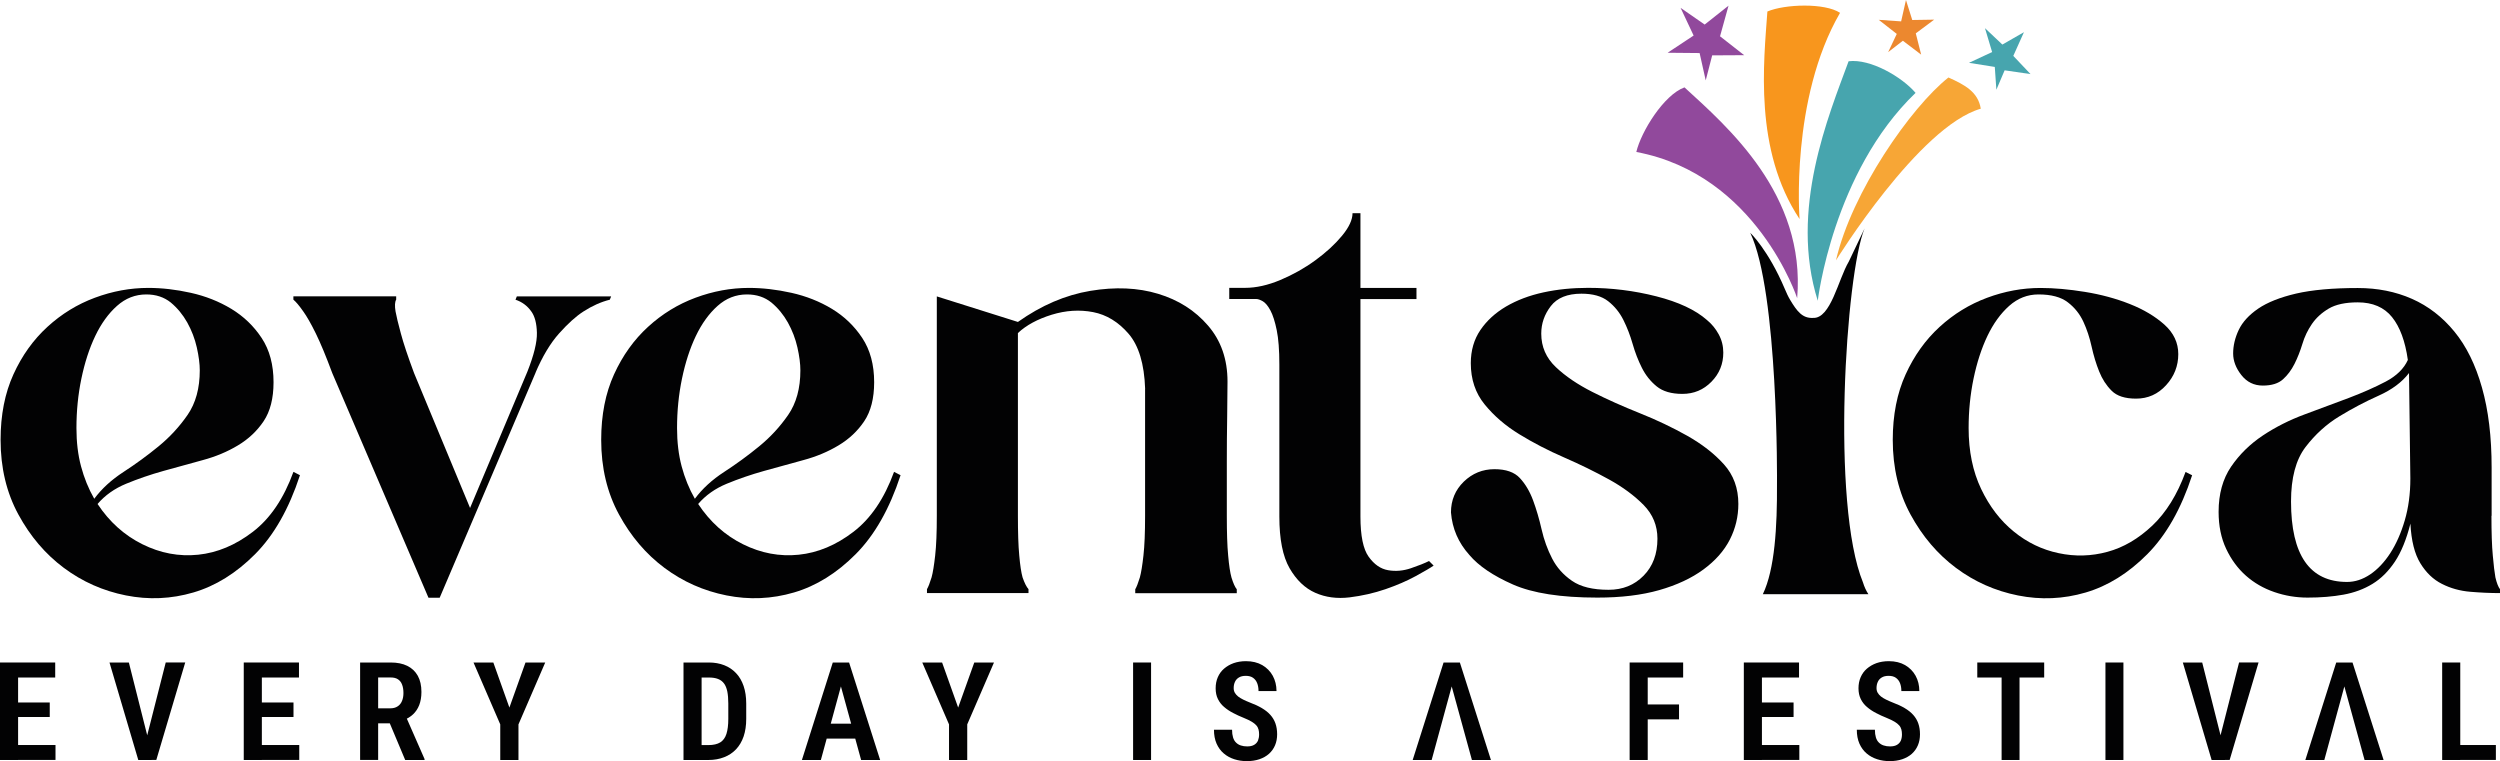
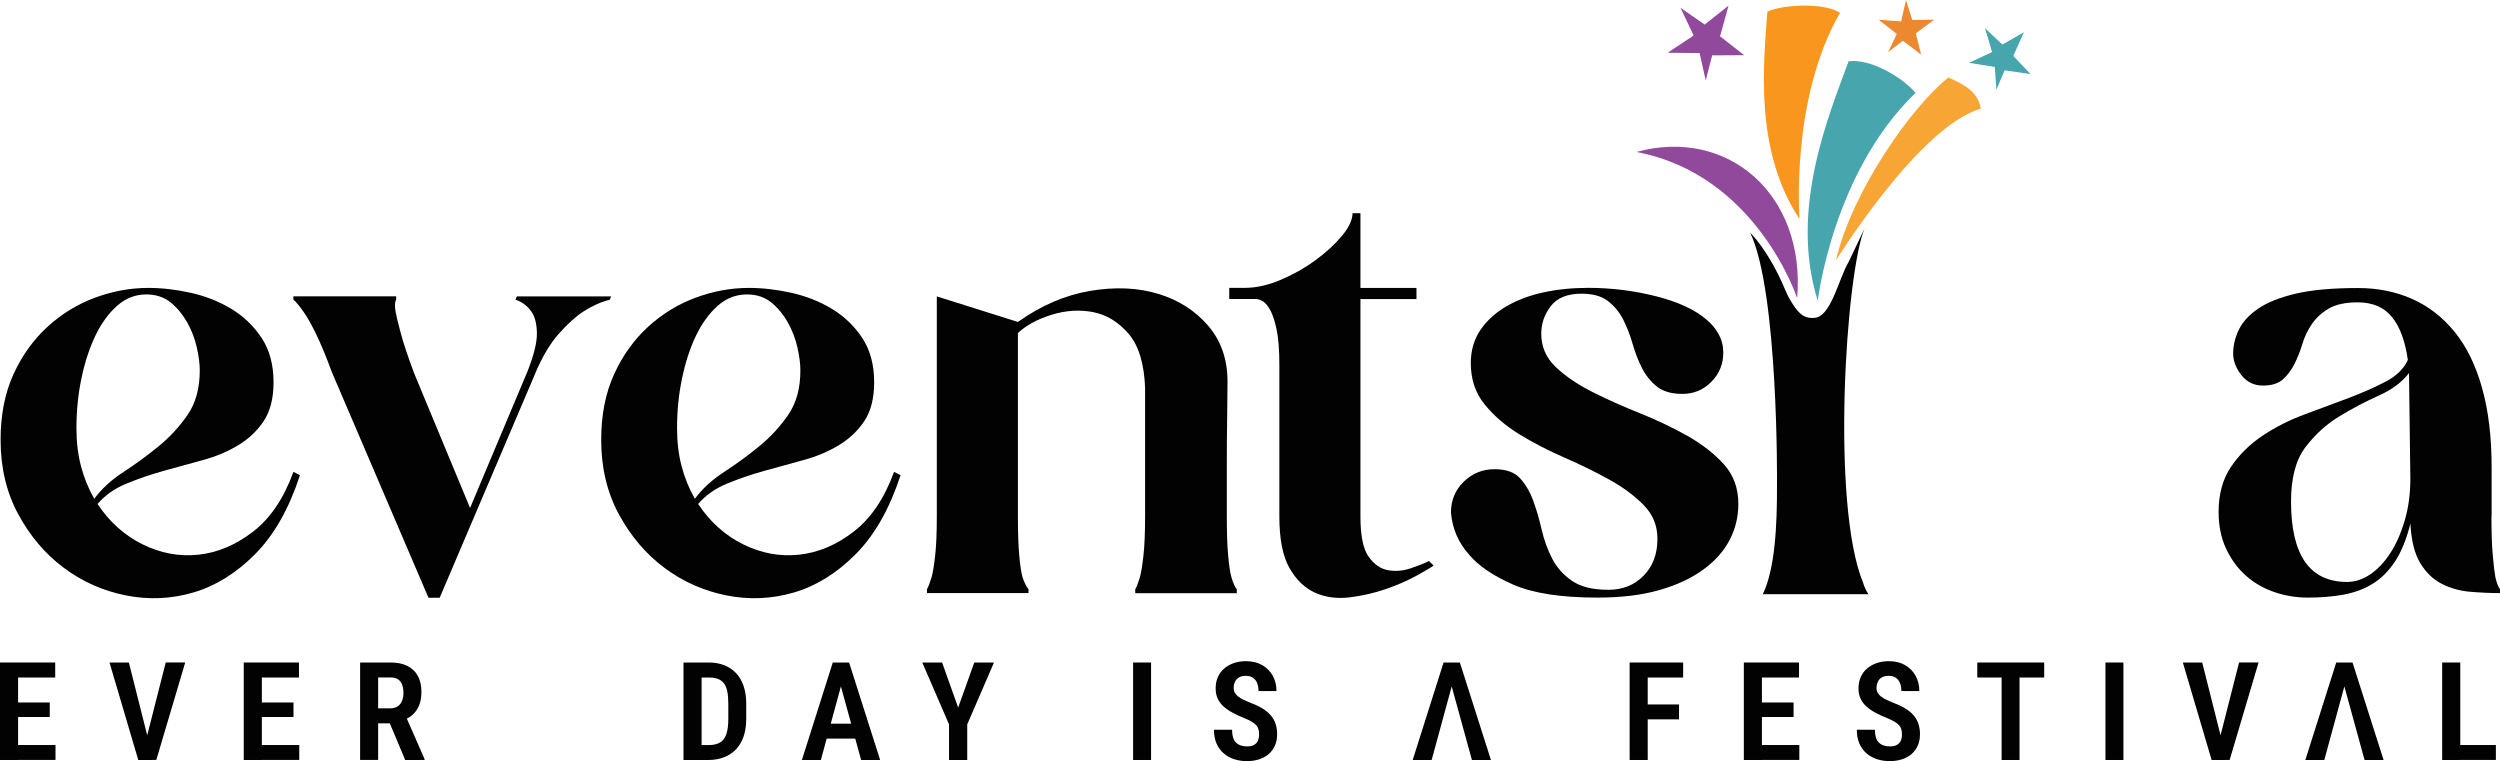
<svg xmlns="http://www.w3.org/2000/svg" width="243" height="74" viewBox="0 0 243 74" fill="none">
  <g clip-path="url(#clip0_207_3072)">
    <path d="M29.156 46.19C28.087 49.459 26.634 52.015 24.796 53.863C22.958 55.711 20.962 56.952 18.802 57.587C16.642 58.222 14.453 58.317 12.231 57.873C10.009 57.43 8.001 56.536 6.209 55.2C4.416 53.863 2.94 52.133 1.787 50.009C0.633 47.886 0.057 45.465 0.057 42.752C0.057 40.331 0.475 38.213 1.306 36.388C2.137 34.562 3.24 33.023 4.609 31.771C5.977 30.518 7.515 29.574 9.223 28.939C10.931 28.305 12.661 27.985 14.414 27.985C15.737 27.985 17.117 28.142 18.547 28.462C19.978 28.782 21.29 29.299 22.489 30.024C23.682 30.748 24.666 31.692 25.435 32.855C26.204 34.023 26.588 35.455 26.588 37.152C26.588 38.719 26.266 39.983 25.627 40.938C24.988 41.893 24.151 42.679 23.128 43.291C22.104 43.909 20.956 44.387 19.701 44.724C18.44 45.066 17.168 45.415 15.89 45.774C14.606 46.133 13.402 46.549 12.271 47.015C11.14 47.482 10.207 48.139 9.483 48.987C10.636 50.728 12.09 52.032 13.843 52.902C15.596 53.773 17.399 54.11 19.26 53.919C21.12 53.728 22.89 52.986 24.581 51.689C26.266 50.397 27.584 48.453 28.522 45.864L29.156 46.19ZM14.222 28.619C13.153 28.619 12.203 28.99 11.372 29.732C10.54 30.473 9.834 31.45 9.257 32.658C8.68 33.866 8.233 35.248 7.911 36.798C7.589 38.348 7.43 39.949 7.43 41.606C7.43 42.965 7.577 44.207 7.877 45.33C8.177 46.454 8.601 47.504 9.161 48.481C9.884 47.504 10.834 46.633 12.011 45.87C13.187 45.106 14.318 44.28 15.409 43.387C16.5 42.494 17.439 41.477 18.231 40.331C19.022 39.185 19.418 37.742 19.418 36C19.418 35.365 19.322 34.624 19.13 33.77C18.938 32.922 18.627 32.113 18.203 31.349C17.773 30.585 17.241 29.939 16.602 29.406C15.952 28.883 15.16 28.619 14.222 28.619Z" fill="#020203" />
    <path d="M51.26 36.129C51.899 34.517 52.21 33.254 52.187 32.343C52.165 31.433 51.984 30.743 51.645 30.276C51.26 29.726 50.745 29.344 50.106 29.131L50.236 28.81H59.403L59.273 29.131C58.419 29.344 57.565 29.726 56.711 30.276C55.982 30.743 55.196 31.456 54.342 32.411C53.488 33.366 52.719 34.652 52.035 36.264L52.097 36.135L42.738 58.098H41.647L32.294 36.259C31.695 34.647 31.163 33.36 30.694 32.405C30.224 31.45 29.817 30.743 29.478 30.271C29.093 29.72 28.771 29.338 28.517 29.125V28.805H38.509V29.125C38.379 29.338 38.356 29.72 38.446 30.271C38.531 30.737 38.701 31.45 38.961 32.405C39.215 33.36 39.645 34.647 40.245 36.259L45.69 49.375L51.26 36.129Z" fill="#020203" />
    <path d="M87.535 46.19C86.466 49.459 85.013 52.015 83.175 53.863C81.337 55.711 79.341 56.952 77.181 57.587C75.021 58.222 72.833 58.317 70.61 57.873C68.388 57.43 66.381 56.536 64.588 55.2C62.796 53.863 61.32 52.133 60.166 50.009C59.013 47.886 58.436 45.471 58.436 42.752C58.436 40.331 58.854 38.213 59.685 36.388C60.517 34.562 61.619 33.023 62.988 31.771C64.356 30.518 65.894 29.574 67.602 28.939C69.31 28.305 71.04 27.985 72.793 27.985C74.116 27.985 75.496 28.142 76.927 28.462C78.357 28.782 79.669 29.299 80.868 30.024C82.061 30.748 83.045 31.692 83.814 32.855C84.583 34.023 84.968 35.455 84.968 37.152C84.968 38.719 84.645 39.983 84.006 40.938C83.367 41.893 82.531 42.679 81.507 43.291C80.484 43.909 79.336 44.387 78.08 44.724C76.819 45.066 75.547 45.415 74.269 45.774C72.985 46.133 71.781 46.549 70.65 47.015C69.519 47.482 68.586 48.139 67.862 48.987C69.016 50.728 70.469 52.032 72.222 52.902C73.975 53.773 75.779 54.11 77.639 53.919C79.5 53.728 81.269 52.986 82.96 51.689C84.645 50.397 85.963 48.453 86.902 45.864L87.535 46.19ZM72.601 28.619C71.532 28.619 70.582 28.99 69.751 29.732C68.92 30.473 68.213 31.45 67.636 32.658C67.059 33.866 66.612 35.248 66.29 36.798C65.968 38.348 65.809 39.949 65.809 41.606C65.809 42.965 65.957 44.207 66.256 45.33C66.556 46.454 66.98 47.504 67.54 48.481C68.264 47.504 69.214 46.633 70.39 45.87C71.566 45.106 72.697 44.28 73.788 43.387C74.88 42.494 75.818 41.477 76.61 40.331C77.402 39.185 77.797 37.742 77.797 36C77.797 35.365 77.701 34.624 77.509 33.77C77.317 32.922 77.006 32.113 76.582 31.349C76.152 30.585 75.621 29.939 74.981 29.406C74.331 28.883 73.54 28.619 72.601 28.619Z" fill="#020203" />
    <path d="M111.307 37.786C111.223 35.365 110.685 33.585 109.696 32.439C108.706 31.293 107.558 30.591 106.252 30.338C104.94 30.085 103.6 30.17 102.226 30.591C100.852 31.018 99.755 31.608 98.941 32.371V50.133C98.941 51.745 98.98 53.031 99.071 53.986C99.155 54.941 99.263 55.654 99.393 56.121C99.585 56.671 99.777 57.053 99.97 57.267V57.649H90.102V57.267C90.232 57.053 90.379 56.671 90.549 56.121C90.679 55.654 90.792 54.941 90.9 53.986C91.007 53.031 91.058 51.751 91.058 50.133V28.81L98.941 31.293C101.214 29.681 103.56 28.675 105.981 28.271C108.401 27.867 110.601 27.962 112.568 28.558C114.542 29.153 116.159 30.181 117.42 31.647C118.687 33.113 119.314 34.927 119.314 37.09C119.314 37.938 119.303 39.084 119.281 40.528C119.258 41.971 119.247 43.415 119.247 44.858V50.144C119.247 51.756 119.286 53.042 119.377 53.997C119.461 54.952 119.569 55.666 119.699 56.132C119.869 56.682 120.038 57.064 120.214 57.278V57.66H110.346V57.278C110.476 57.064 110.623 56.682 110.793 56.132C110.923 55.666 111.036 54.952 111.143 53.997C111.251 53.042 111.302 51.762 111.302 50.144V37.786H111.307Z" fill="#020203" />
    <path d="M132.235 20.727V27.985H137.681V29.069H132.235V50.206C132.235 52.077 132.501 53.38 133.038 54.121C133.57 54.863 134.203 55.301 134.927 55.424C135.651 55.553 136.392 55.486 137.138 55.233C137.885 54.98 138.473 54.745 138.902 54.531L139.349 54.975C139.049 55.188 138.473 55.525 137.619 55.992C136.765 56.458 135.781 56.885 134.673 57.267C133.559 57.649 132.399 57.913 131.178 58.064C129.962 58.21 128.848 58.064 127.847 57.621C126.841 57.177 126.01 56.379 125.348 55.233C124.686 54.087 124.353 52.413 124.353 50.206V35.433C124.353 34.034 124.268 32.916 124.098 32.091C123.929 31.265 123.725 30.625 123.488 30.181C123.25 29.737 123.007 29.439 122.753 29.288C122.498 29.142 122.283 29.063 122.114 29.063H119.484V27.979H121.022C122.091 27.979 123.233 27.726 124.449 27.215C125.665 26.704 126.796 26.069 127.847 25.305C128.894 24.541 129.759 23.744 130.443 22.918C131.127 22.092 131.466 21.356 131.466 20.722H132.235V20.727Z" fill="#020203" />
    <path d="M156.358 57.328C157.727 57.328 158.858 56.873 159.757 55.958C160.656 55.048 161.103 53.846 161.103 52.363C161.103 51.088 160.656 49.998 159.757 49.083C158.858 48.173 157.738 47.341 156.392 46.6C155.047 45.858 153.593 45.145 152.033 44.465C150.472 43.786 149.019 43.033 147.673 42.207C146.327 41.382 145.207 40.415 144.308 39.309C143.409 38.208 142.962 36.871 142.962 35.298C142.962 34.068 143.273 32.995 143.89 32.085C144.506 31.175 145.343 30.411 146.389 29.793C147.435 29.181 148.64 28.721 150.008 28.423C151.377 28.125 152.83 27.979 154.368 27.979C156.63 27.979 158.841 28.254 161.001 28.805C163.155 29.355 164.79 30.119 165.904 31.096C166.373 31.479 166.757 31.945 167.057 32.495C167.357 33.046 167.504 33.641 167.504 34.276C167.504 35.382 167.119 36.326 166.35 37.107C165.581 37.893 164.643 38.286 163.529 38.286C162.46 38.286 161.629 38.045 161.029 37.556C160.43 37.068 159.949 36.467 159.587 35.742C159.225 35.023 158.926 34.248 158.688 33.416C158.451 32.591 158.151 31.816 157.789 31.091C157.427 30.372 156.935 29.765 156.313 29.277C155.691 28.788 154.826 28.546 153.718 28.546C152.349 28.546 151.354 28.951 150.738 29.754C150.116 30.563 149.81 31.45 149.81 32.428C149.81 33.703 150.28 34.781 151.218 35.675C152.157 36.568 153.345 37.371 154.775 38.095C156.206 38.82 157.744 39.505 159.389 40.163C161.035 40.82 162.573 41.556 164.004 42.359C165.434 43.168 166.622 44.089 167.56 45.128C168.499 46.167 168.968 47.454 168.968 48.981C168.968 50.212 168.691 51.369 168.137 52.453C167.583 53.537 166.729 54.503 165.576 55.351C164.422 56.199 162.991 56.868 161.284 57.357C159.576 57.845 157.569 58.087 155.261 58.087C151.716 58.087 148.979 57.66 147.056 56.812C145.134 55.964 143.726 55.009 142.827 53.947C141.758 52.762 141.159 51.38 141.034 49.807C141.034 48.622 141.453 47.622 142.284 46.813C143.115 46.01 144.11 45.605 145.264 45.605C146.372 45.605 147.198 45.892 147.729 46.465C148.261 47.038 148.691 47.763 149.013 48.628C149.335 49.498 149.612 50.442 149.844 51.459C150.076 52.475 150.421 53.425 150.868 54.29C151.314 55.16 151.959 55.879 152.79 56.452C153.639 57.042 154.82 57.328 156.358 57.328Z" fill="#020203" />
-     <path d="M198.141 28.619C197.072 28.619 196.122 28.99 195.291 29.732C194.46 30.473 193.753 31.45 193.176 32.658C192.6 33.866 192.153 35.248 191.83 36.798C191.508 38.348 191.35 39.949 191.35 41.606C191.35 43.859 191.757 45.83 192.566 47.527C193.374 49.223 194.432 50.605 195.738 51.666C197.038 52.728 198.492 53.43 200.098 53.767C201.698 54.11 203.281 54.065 204.842 53.638C206.403 53.217 207.856 52.363 209.202 51.093C210.548 49.818 211.628 48.077 212.436 45.875L213.075 46.195C212.007 49.465 210.553 52.02 208.715 53.868C206.878 55.716 204.882 56.958 202.721 57.593C200.561 58.227 198.373 58.323 196.151 57.879C193.928 57.435 191.921 56.542 190.128 55.205C188.336 53.868 186.86 52.138 185.706 50.015C184.553 47.892 183.976 45.476 183.976 42.758C183.976 40.337 184.395 38.219 185.226 36.394C186.057 34.568 187.16 33.029 188.528 31.776C189.897 30.524 191.435 29.58 193.142 28.945C194.85 28.31 196.58 27.99 198.333 27.99C199.657 27.99 201.099 28.119 202.659 28.372C204.22 28.625 205.673 29.018 207.019 29.552C208.365 30.085 209.485 30.754 210.384 31.557C211.283 32.366 211.729 33.321 211.729 34.422C211.729 35.568 211.334 36.579 210.542 37.444C209.75 38.315 208.778 38.747 207.624 38.747C206.555 38.747 205.764 38.494 205.255 37.983C204.74 37.472 204.333 36.848 204.039 36.107C203.739 35.365 203.496 34.557 203.304 33.686C203.112 32.815 202.846 32.012 202.501 31.265C202.156 30.524 201.658 29.894 200.997 29.389C200.33 28.872 199.38 28.619 198.141 28.619Z" fill="#020203" />
    <path d="M242.169 50.133C242.169 51.745 242.208 53.031 242.299 53.986C242.384 54.941 242.468 55.655 242.553 56.121C242.683 56.671 242.83 57.053 243 57.267V57.649C242.056 57.649 241.089 57.604 240.099 57.52C239.11 57.435 238.193 57.182 237.357 56.755C236.514 56.334 235.819 55.666 235.259 54.75C234.699 53.84 234.377 52.554 234.292 50.897C233.907 52.425 233.404 53.655 232.788 54.587C232.166 55.52 231.442 56.244 230.611 56.75C229.779 57.261 228.835 57.609 227.789 57.8C226.743 57.991 225.578 58.087 224.294 58.087C223.18 58.087 222.106 57.907 221.06 57.547C220.014 57.188 219.092 56.654 218.306 55.958C217.514 55.256 216.875 54.391 216.383 53.346C215.891 52.307 215.648 51.11 215.648 49.751C215.648 48.01 216.055 46.549 216.864 45.358C217.673 44.173 218.702 43.162 219.94 42.336C221.178 41.511 222.547 40.82 224.04 40.269C225.533 39.719 226.958 39.185 228.303 38.68C229.649 38.169 230.842 37.641 231.894 37.09C232.94 36.539 233.658 35.837 234.043 34.989C233.788 33.164 233.274 31.776 232.505 30.821C231.736 29.866 230.622 29.389 229.174 29.389C227.975 29.389 227.037 29.591 226.353 29.995C225.668 30.4 225.125 30.9 224.718 31.49C224.311 32.085 224 32.731 223.791 33.433C223.576 34.135 223.322 34.781 223.022 35.377C222.722 35.972 222.349 36.472 221.902 36.871C221.456 37.275 220.8 37.478 219.946 37.478C219.092 37.478 218.396 37.135 217.865 36.461C217.328 35.781 217.062 35.079 217.062 34.36C217.062 33.596 217.243 32.832 217.605 32.068C217.967 31.304 218.6 30.613 219.493 30.001C220.392 29.389 221.62 28.9 223.18 28.535C224.741 28.176 226.737 27.996 229.174 27.996C231.097 27.996 232.85 28.344 234.439 29.046C236.028 29.748 237.402 30.81 238.567 32.231C239.732 33.652 240.625 35.467 241.247 37.674C241.875 39.882 242.186 42.471 242.186 45.443V50.133H242.169ZM228.134 56.565C228.903 56.565 229.649 56.323 230.379 55.834C231.102 55.346 231.758 54.655 232.335 53.767C232.912 52.874 233.381 51.818 233.743 50.582C234.105 49.352 234.286 47.993 234.286 46.51L234.156 36.259C233.472 37.152 232.488 37.882 231.21 38.455C229.926 39.028 228.654 39.696 227.399 40.46C226.138 41.224 225.035 42.224 224.096 43.454C223.158 44.684 222.688 46.448 222.688 48.74C222.688 53.953 224.503 56.565 228.134 56.565Z" fill="#020203" />
    <path d="M1.759 64.395V73.871H0V64.395H1.759ZM5.366 64.395V65.855H1.244V64.395H5.366ZM4.835 68.282V69.692H1.244V68.282H4.835ZM5.395 72.416V73.865H1.244V72.416H5.395Z" fill="#020203" />
    <path d="M12.525 64.395L14.437 71.978L14.73 73.871H13.441L10.642 64.395H12.525ZM14.182 71.972L16.11 64.389H18.005L15.194 73.865H13.911L14.182 71.972Z" fill="#020203" />
    <path d="M25.452 64.395V73.871H23.693V64.395H25.452ZM29.06 64.395V65.855H24.937V64.395H29.06ZM28.528 68.282V69.692H24.937V68.282H28.528ZM29.088 72.416V73.865H24.937V72.416H29.088Z" fill="#020203" />
    <path d="M35.003 64.395H37.971C38.605 64.395 39.142 64.501 39.589 64.721C40.03 64.94 40.369 65.26 40.606 65.681C40.844 66.108 40.963 66.63 40.963 67.254C40.963 67.748 40.889 68.175 40.748 68.535C40.606 68.894 40.403 69.197 40.143 69.439C39.883 69.68 39.566 69.871 39.199 70.012L38.673 70.31H36.218L36.213 68.849H37.938C38.22 68.849 38.458 68.787 38.65 68.658C38.842 68.535 38.984 68.361 39.074 68.136C39.17 67.911 39.215 67.653 39.215 67.361C39.215 67.046 39.17 66.776 39.085 66.552C39.001 66.322 38.865 66.147 38.684 66.029C38.503 65.906 38.266 65.85 37.971 65.85H36.756V73.865H35.003V64.395ZM39.385 73.871L37.604 69.63H39.447L41.268 73.781V73.871H39.385Z" fill="#020203" />
-     <path d="M47.952 64.395L49.513 68.776L51.079 64.395H52.996L50.395 70.411V73.871H48.625V70.411L46.024 64.395H47.952Z" fill="#020203" />
    <path d="M68.196 64.395V73.871H66.437V64.395H68.196ZM68.858 73.871H67.189L67.201 72.422H68.858C69.344 72.422 69.728 72.332 70.011 72.158C70.288 71.984 70.492 71.708 70.61 71.332C70.729 70.961 70.791 70.472 70.791 69.883V68.377C70.791 67.922 70.757 67.535 70.695 67.215C70.627 66.894 70.526 66.636 70.379 66.439C70.232 66.237 70.039 66.091 69.796 65.996C69.553 65.9 69.253 65.855 68.903 65.855H67.161V64.395H68.903C69.451 64.395 69.949 64.485 70.396 64.659C70.842 64.833 71.227 65.091 71.543 65.428C71.866 65.765 72.109 66.187 72.279 66.681C72.448 67.175 72.533 67.748 72.533 68.389V69.877C72.533 70.517 72.448 71.085 72.279 71.585C72.109 72.079 71.86 72.495 71.543 72.832C71.221 73.169 70.837 73.427 70.384 73.601C69.926 73.781 69.417 73.871 68.858 73.871Z" fill="#020203" />
    <path d="M81.965 65.883L79.788 73.871H77.945L80.947 64.395H82.101L81.965 65.883ZM83.758 70.343V71.793H79.381V70.343H83.758ZM83.701 73.871L81.507 65.883L81.366 64.395H82.531L85.55 73.871H83.701Z" fill="#020203" />
    <path d="M91.572 64.395L93.133 68.776L94.7 64.395H96.616L94.015 70.411V73.871H92.245V70.411L89.644 64.395H91.572Z" fill="#020203" />
    <path d="M111.884 64.395V73.871H110.137V64.395H111.884Z" fill="#020203" />
    <path d="M122.385 71.394C122.385 71.214 122.368 71.046 122.328 70.905C122.289 70.759 122.221 70.624 122.114 70.506C122.006 70.383 121.859 70.265 121.661 70.147C121.463 70.029 121.209 69.905 120.903 69.782C120.536 69.636 120.191 69.478 119.863 69.304C119.535 69.136 119.241 68.939 118.986 68.72C118.726 68.501 118.528 68.243 118.381 67.945C118.234 67.647 118.161 67.305 118.161 66.906C118.161 66.513 118.229 66.153 118.37 65.827C118.511 65.501 118.709 65.226 118.975 64.996C119.241 64.766 119.552 64.586 119.908 64.457C120.264 64.333 120.666 64.266 121.107 64.266C121.723 64.266 122.249 64.395 122.69 64.648C123.131 64.906 123.471 65.249 123.714 65.687C123.951 66.125 124.076 66.619 124.076 67.17H122.328C122.328 66.878 122.283 66.625 122.198 66.406C122.114 66.187 121.978 66.013 121.797 65.883C121.616 65.754 121.378 65.692 121.09 65.692C120.819 65.692 120.598 65.743 120.423 65.85C120.247 65.956 120.117 66.097 120.038 66.277C119.953 66.456 119.914 66.664 119.914 66.889C119.914 67.057 119.953 67.209 120.027 67.338C120.1 67.467 120.208 67.585 120.344 67.698C120.479 67.804 120.649 67.906 120.841 68.001C121.033 68.097 121.254 68.192 121.492 68.287C121.933 68.45 122.317 68.63 122.651 68.827C122.984 69.023 123.261 69.242 123.482 69.49C123.702 69.737 123.866 70.012 123.974 70.321C124.081 70.63 124.138 70.978 124.138 71.371C124.138 71.764 124.07 72.124 123.934 72.444C123.799 72.764 123.601 73.04 123.346 73.27C123.086 73.5 122.775 73.674 122.413 73.798C122.046 73.921 121.639 73.983 121.192 73.983C120.768 73.983 120.361 73.921 119.976 73.798C119.592 73.674 119.247 73.489 118.953 73.236C118.653 72.983 118.421 72.663 118.251 72.281C118.082 71.894 117.997 71.444 117.997 70.927H119.756C119.756 71.22 119.789 71.467 119.852 71.675C119.914 71.882 120.01 72.051 120.146 72.18C120.276 72.309 120.434 72.405 120.615 72.461C120.796 72.523 121.005 72.551 121.231 72.551C121.508 72.551 121.735 72.5 121.904 72.399C122.074 72.298 122.198 72.163 122.278 71.984C122.34 71.821 122.385 71.618 122.385 71.394Z" fill="#020203" />
    <path d="M141.334 65.883L139.157 73.871H137.313L140.316 64.395H141.47L141.334 65.883ZM143.07 73.871L140.876 65.883L140.735 64.395H141.899L144.919 73.871H143.07Z" fill="#020203" />
    <path d="M160.158 64.395V73.871H158.4V64.395H160.158ZM163.602 64.395V65.855H159.734V64.395H163.602ZM163.201 68.473V69.922H159.734V68.473H163.201Z" fill="#020203" />
    <path d="M171.259 64.395V73.871H169.5V64.395H171.259ZM174.866 64.395V65.855H170.744V64.395H174.866ZM174.335 68.282V69.692H170.744V68.282H174.335ZM174.895 72.416V73.865H170.75V72.416H174.895Z" fill="#020203" />
    <path d="M184.87 71.394C184.87 71.214 184.853 71.046 184.813 70.905C184.773 70.759 184.706 70.624 184.598 70.506C184.491 70.383 184.344 70.265 184.146 70.147C183.948 70.029 183.693 69.905 183.388 69.782C183.02 69.636 182.676 69.478 182.348 69.304C182.02 69.136 181.726 68.939 181.471 68.72C181.211 68.501 181.013 68.243 180.866 67.945C180.719 67.647 180.645 67.305 180.645 66.906C180.645 66.513 180.713 66.153 180.855 65.827C180.996 65.501 181.194 65.226 181.46 64.996C181.726 64.766 182.037 64.586 182.393 64.457C182.749 64.333 183.151 64.266 183.592 64.266C184.208 64.266 184.734 64.395 185.175 64.648C185.616 64.906 185.955 65.249 186.198 65.687C186.436 66.125 186.56 66.619 186.56 67.17H184.813C184.813 66.878 184.768 66.625 184.683 66.406C184.598 66.187 184.462 66.013 184.281 65.883C184.101 65.754 183.863 65.692 183.575 65.692C183.303 65.692 183.083 65.743 182.907 65.85C182.732 65.956 182.602 66.097 182.523 66.277C182.438 66.456 182.398 66.664 182.398 66.889C182.398 67.057 182.438 67.209 182.512 67.338C182.585 67.467 182.692 67.585 182.828 67.698C182.964 67.804 183.134 67.906 183.326 68.001C183.518 68.097 183.739 68.192 183.976 68.287C184.417 68.45 184.802 68.63 185.135 68.827C185.469 69.023 185.746 69.242 185.967 69.49C186.187 69.737 186.351 70.012 186.459 70.321C186.566 70.63 186.623 70.978 186.623 71.371C186.623 71.764 186.555 72.124 186.419 72.444C186.283 72.764 186.085 73.04 185.831 73.27C185.571 73.5 185.26 73.674 184.898 73.798C184.53 73.921 184.123 73.983 183.676 73.983C183.252 73.983 182.845 73.921 182.461 73.798C182.076 73.674 181.731 73.489 181.437 73.236C181.137 72.983 180.906 72.663 180.736 72.281C180.566 71.894 180.482 71.444 180.482 70.927H182.24C182.24 71.22 182.274 71.467 182.336 71.675C182.398 71.882 182.495 72.051 182.63 72.18C182.76 72.309 182.919 72.405 183.1 72.461C183.281 72.523 183.49 72.551 183.716 72.551C183.993 72.551 184.219 72.5 184.389 72.399C184.559 72.298 184.683 72.163 184.762 71.984C184.83 71.821 184.87 71.618 184.87 71.394Z" fill="#020203" />
    <path d="M198.695 64.395V65.855H192.192V64.395H198.695ZM196.298 64.395V73.871H194.556V64.395H196.298Z" fill="#020203" />
    <path d="M206.397 64.395V73.871H204.65V64.395H206.397Z" fill="#020203" />
    <path d="M214.054 64.395L215.965 71.978L216.259 73.871H214.97L212.171 64.395H214.054ZM215.71 71.972L217.639 64.389H219.533L216.723 73.865H215.439L215.71 71.972Z" fill="#020203" />
    <path d="M228.1 65.883L225.923 73.871H224.079L227.082 64.395H228.236L228.1 65.883ZM229.836 73.871L227.642 65.883L227.5 64.395H228.665L231.685 73.871H229.836Z" fill="#020203" />
    <path d="M239.138 64.395V73.871H237.379V64.395H239.138ZM242.599 72.416V73.865H238.635V72.416H242.599Z" fill="#020203" />
    <path d="M178.457 25.305C178.457 25.305 186.526 12.273 192.532 10.566C192.272 8.931 190.977 8.246 189.388 7.532C185.757 10.408 179.99 18.654 178.457 25.305Z" fill="#F7A636" />
    <path d="M176.687 29.232C176.687 29.232 178.146 16.756 186.193 9.027C184.864 7.476 181.81 5.69 179.684 5.954C177.728 11.279 173.905 20.413 176.687 29.232Z" fill="#47A5AE" />
-     <path d="M174.685 28.984C174.685 28.984 170.75 16.958 159.05 14.773C159.519 12.79 161.719 9.223 163.732 8.493C167.922 12.335 175.528 18.885 174.685 28.984Z" fill="#91499C" />
+     <path d="M174.685 28.984C174.685 28.984 170.75 16.958 159.05 14.773C167.922 12.335 175.528 18.885 174.685 28.984Z" fill="#91499C" />
    <path d="M174.917 21.289C174.917 21.289 173.996 9.622 178.853 1.247C177.366 0.27 173.504 0.393 171.79 1.118C171.44 6.038 170.461 14.582 174.917 21.289Z" fill="#F8961D" />
    <path d="M163.353 0.764L165.694 2.387L168.013 0.551L167.187 3.528L169.534 5.364L166.424 5.381L165.796 7.813L165.202 5.157L162.092 5.128L164.62 3.455L163.353 0.764Z" fill="#91499C" />
    <path d="M185.26 0L185.87 1.944L188.002 1.91L186.215 3.241L186.736 5.308L184.96 3.96L183.529 5.067L184.366 3.297L182.613 1.927L184.79 2.078L185.26 0Z" fill="#EC882F" />
    <path d="M192.939 2.736L194.63 4.331L196.727 3.129L195.693 5.432L197.366 7.201L194.85 6.836L194.047 8.723L193.894 6.505L191.384 6.106L193.634 5.061L192.939 2.736Z" fill="#47A5AE" />
    <path d="M181.087 56.626C177.959 49.01 179.407 26.586 181.239 22.205L179.701 25.429C178.672 27.165 177.948 30.995 176.224 30.9C175.189 30.956 174.657 30.243 174.001 29.147C173.798 28.81 173.639 28.451 173.487 28.091C171.864 24.266 170.122 22.626 170.122 22.626C172.87 28.372 172.729 47.027 172.723 47.038V47.027C172.746 51.223 172.514 55.312 171.349 57.755H181.607C181.386 57.418 181.205 57.02 181.087 56.626Z" fill="#020203" />
  </g>
  <defs>
    <clipPath id="clip0_207_3072">
      <rect width="243" height="74" fill="white" />
    </clipPath>
  </defs>
</svg>